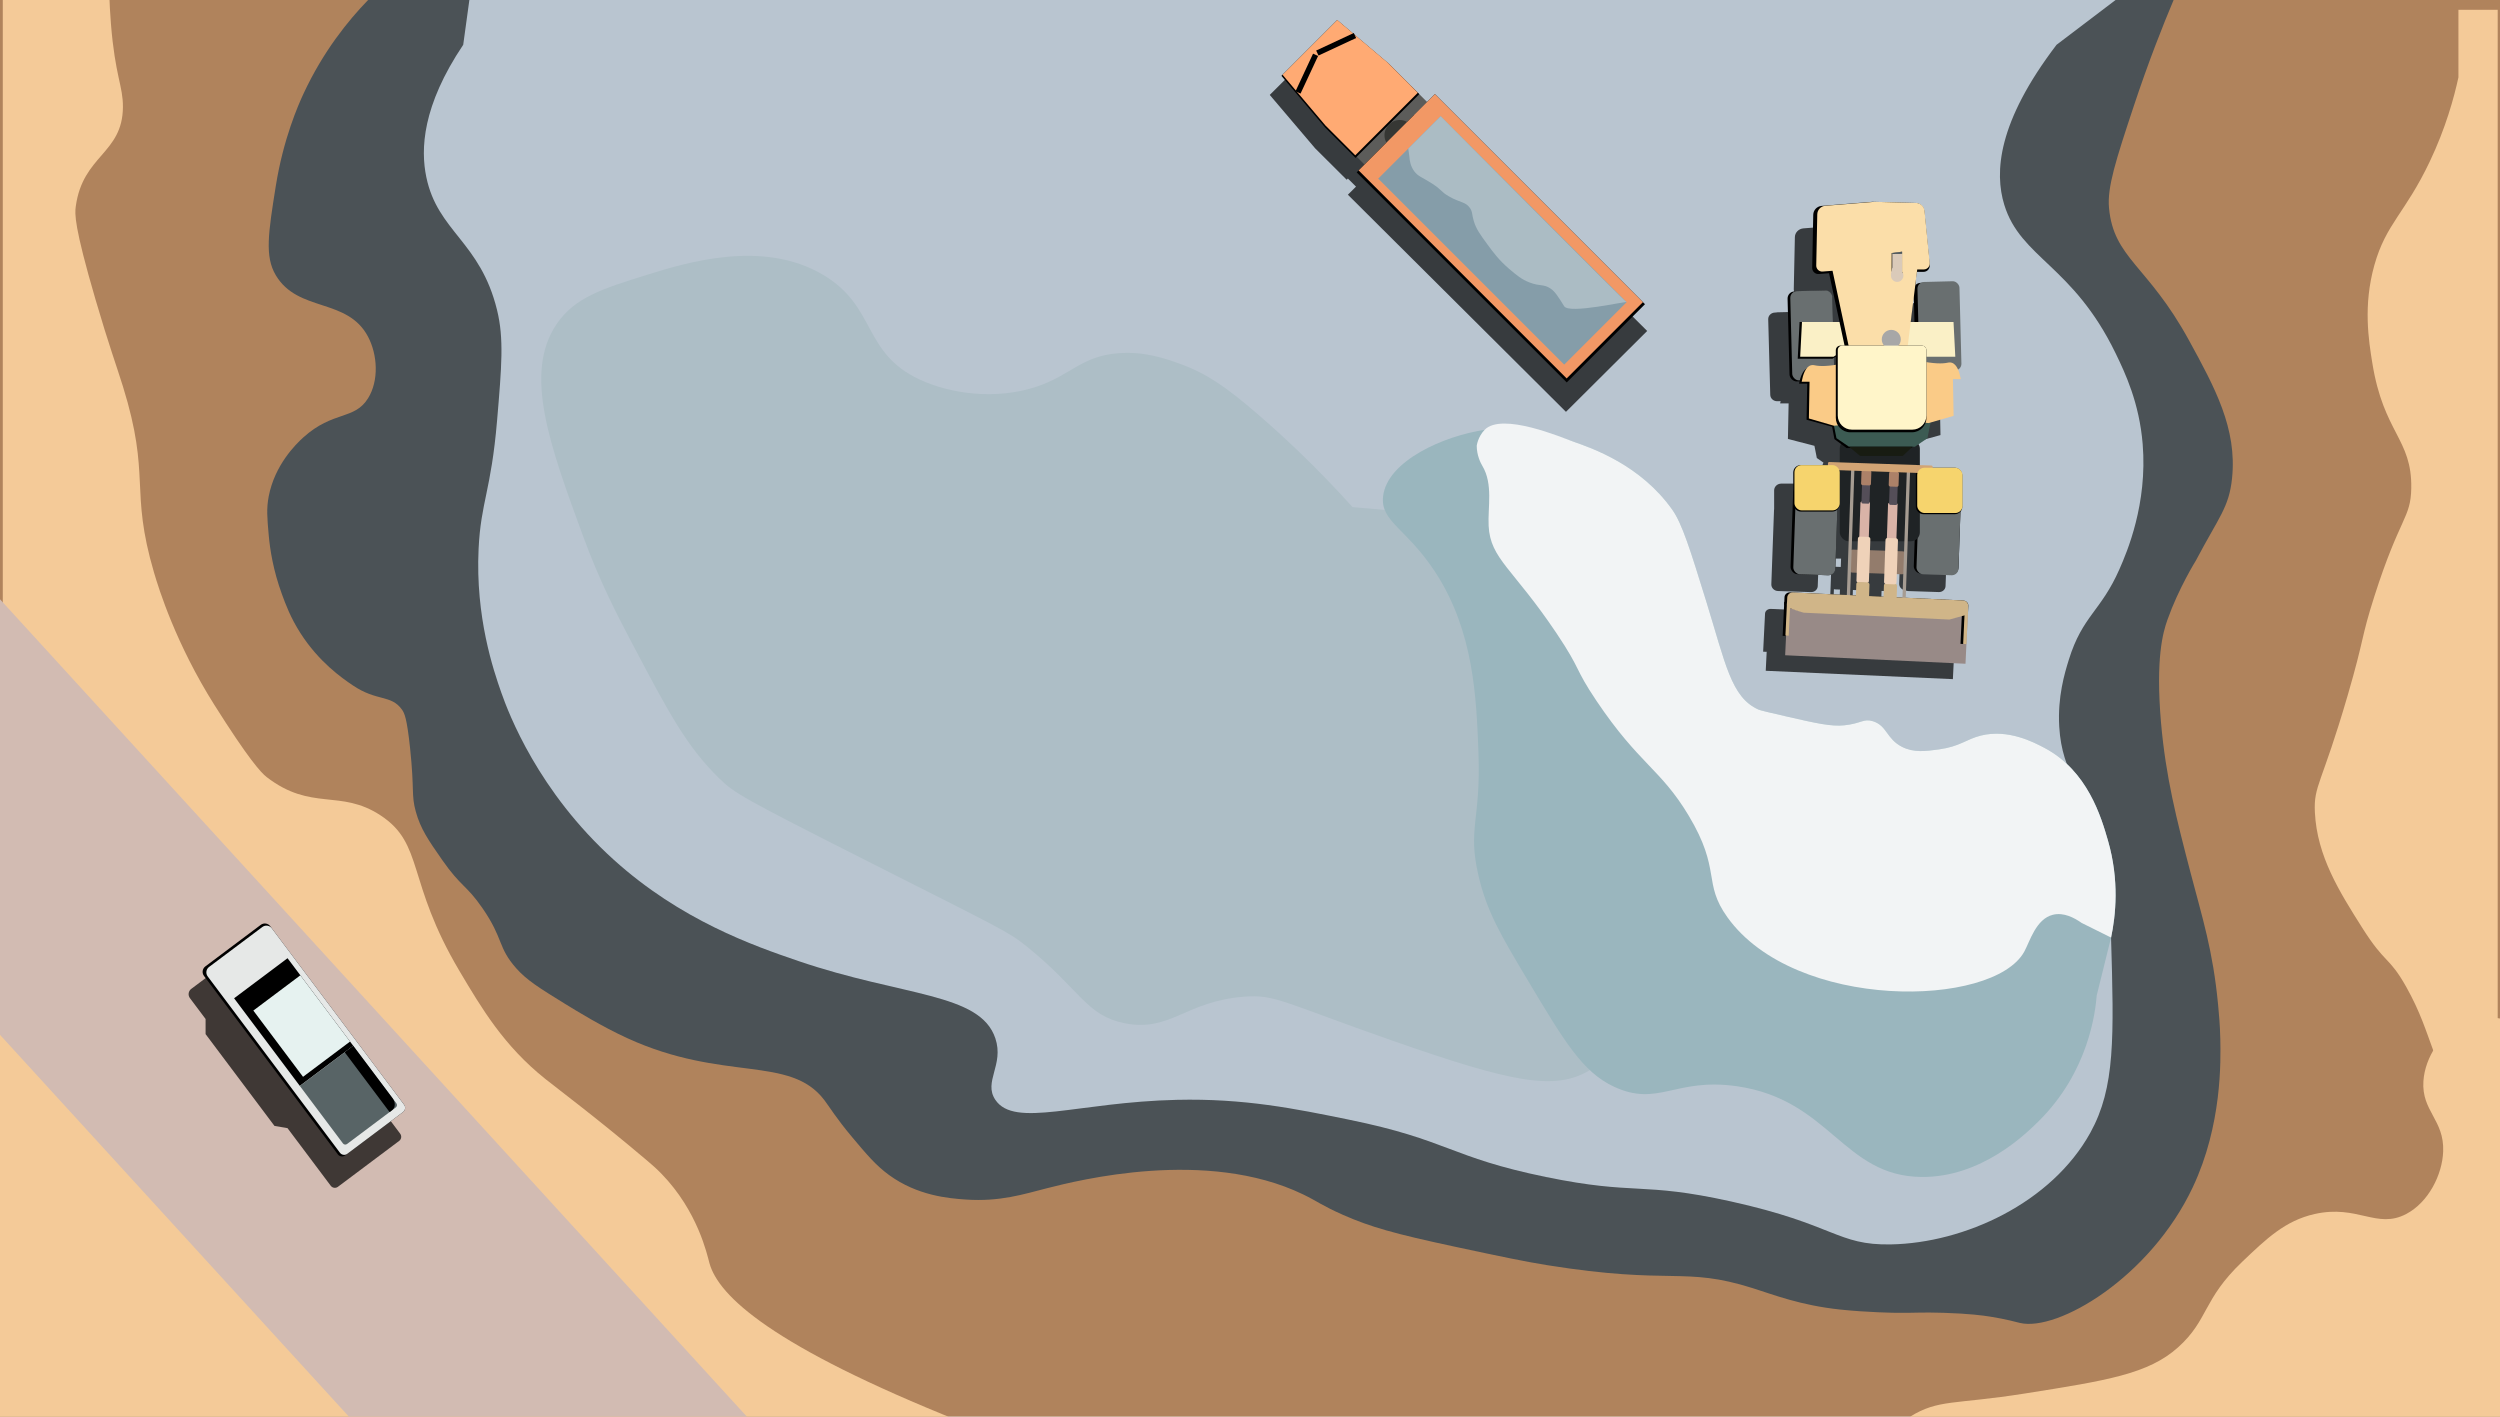
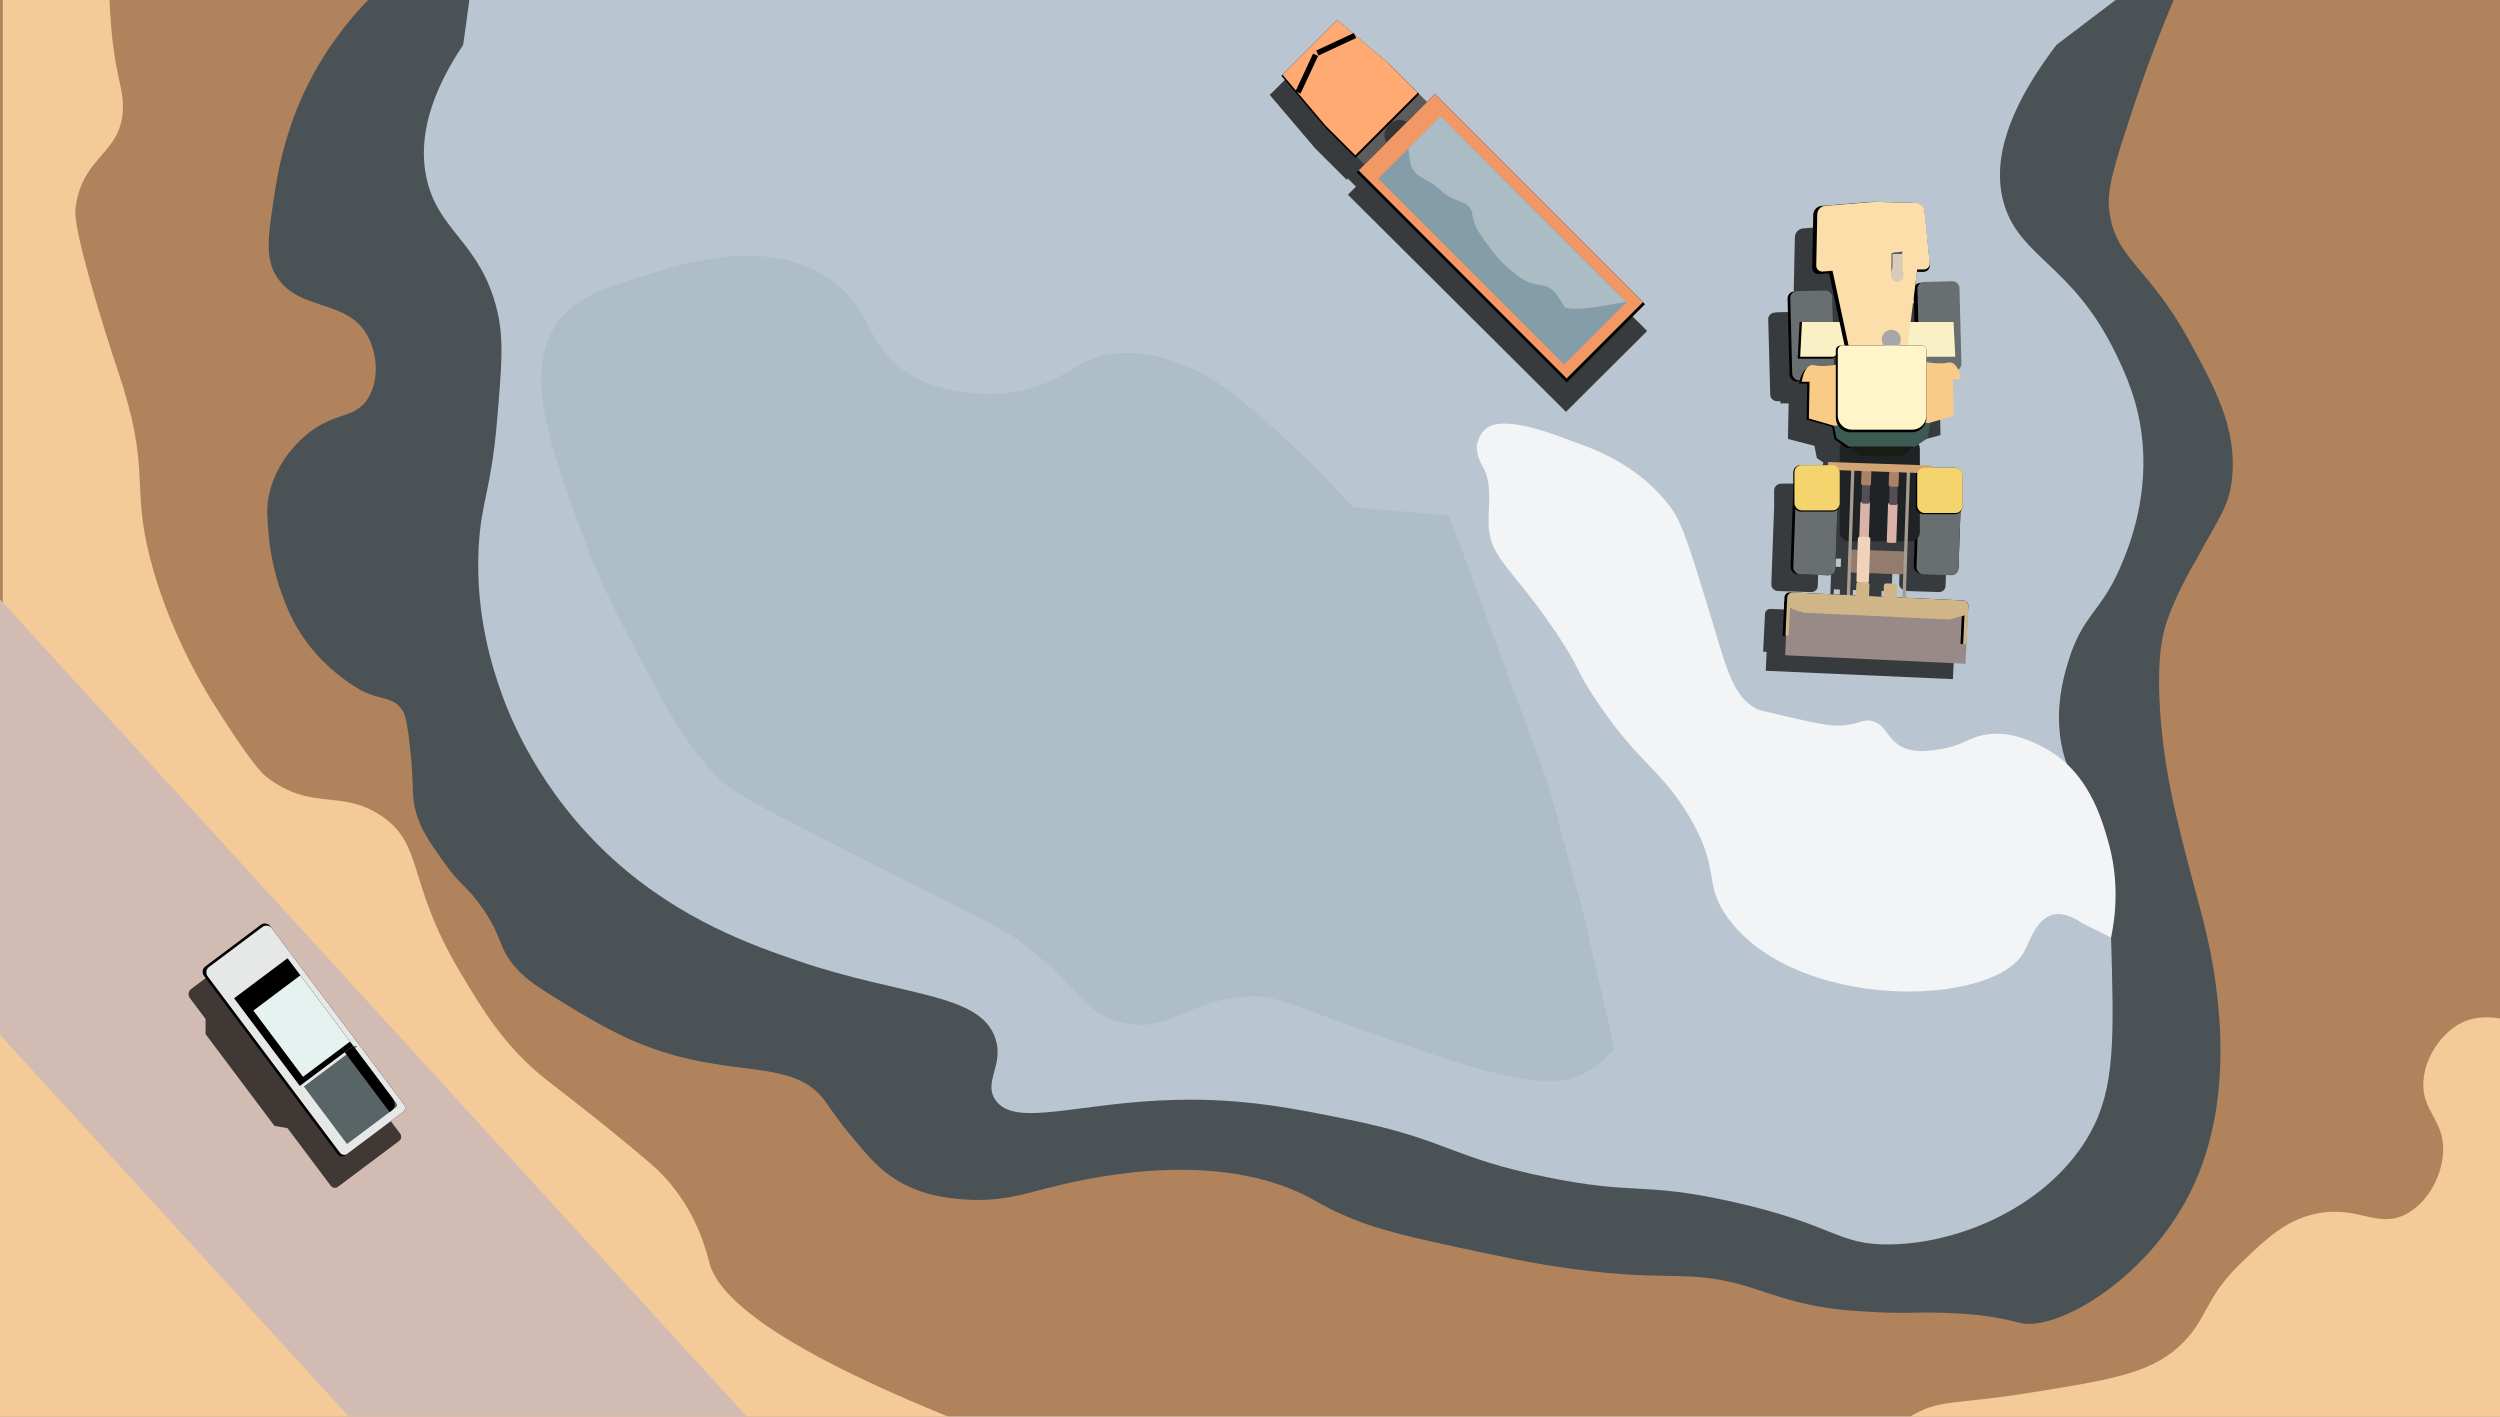
<svg xmlns="http://www.w3.org/2000/svg" id="a" data-name="Layer 1" viewBox="0 0 3000 1700">
  <defs>
    <style>
      .b {
        fill: #f2f4f5;
      }

      .c {
        fill: #a7a7a7;
      }

      .d {
        fill: #e6f2f0;
      }

      .e {
        fill: #5c5c5a;
      }

      .f {
        fill: #efd2b9;
      }

      .g {
        fill: #3c5b53;
      }

      .h {
        fill: #a69c92;
      }

      .i {
        fill: #fff5c9;
      }

      .j {
        fill: #937c6c;
      }

      .k {
        fill: #9ab6be;
      }

      .l {
        fill: #d2a474;
      }

      .m {
        fill: #fbdea9;
      }

      .n {
        fill: #abbcc4;
      }

      .o {
        fill: #f4ca98;
      }

      .p {
        fill: #4b5256;
      }

      .q {
        fill: #ac8168;
      }

      .r {
        fill: #f29865;
      }

      .s {
        fill: #b0835c;
      }

      .t {
        fill: #586466;
      }

      .u {
        fill: #f6d46d;
      }

      .v {
        fill: #adbec6;
      }

      .w {
        fill: #b9c5d0;
      }

      .x {
        fill: #181c12;
      }

      .y {
        fill: #4f595c;
      }

      .z {
        fill: #544e58;
      }

      .aa {
        opacity: .7;
      }

      .ab {
        fill: #ffaa73;
      }

      .ac {
        fill: #988a87;
      }

      .ad {
        fill: #d9b3a7;
      }

      .ae {
        fill: #859da9;
      }

      .af {
        fill: #d0b588;
      }

      .ag {
        fill: #d2bbb2;
      }

      .ah {
        fill: #facb87;
      }

      .ai {
        fill: #faf0c6;
      }

      .aj {
        fill: #696f70;
      }

      .ak {
        fill: #dacab9;
      }

      .al {
        fill: #e6e8e7;
      }

      .am {
        fill: #1f2325;
      }

      .an {
        fill: #363734;
      }
    </style>
  </defs>
  <rect class="s" x="-5.14" y="-101.55" width="3281.41" height="1819.72" />
  <path class="p" d="M2608.33,0c-12.34,29.3-29.88,73.21-47.98,127.87-21.28,64.22-31.87,96.84-29.53,121.81,5.67,60.53,46.47,68.23,95.97,158.72,31.02,56.7,57.84,105.73,51.68,165.47-3.63,35.23-15.89,46.63-43.43,98.84,0,0-20.68,33.15-34.08,70.94-5.46,15.41-14.33,46.31-7.75,123.53,5.83,65.76,18.28,114.3,35.57,180.51,13.89,53.16,26.79,92.83,32.94,158.11,1.02,10.78,2.29,24.32,2.64,40.84.55,26.34,2.16,103.35-32.94,177.87-51.2,108.72-162.48,173.85-207.63,162.98-3.46-.83-16.45-4.5-35.49-7.52-8.99-1.43-25.11-3.62-55.97-4.6-27.43-.87-33.44.28-57.31,0,0,0-34.03-.4-67.2-3.95-47.4-5.08-79.2-17.63-104.75-25.69-83.42-26.32-95.78-3.35-246.48-27.53-26.33-4.23-54.49-10.1-110.73-22.15-72.9-15.61-101.64-23.82-134.11-38.14-25.35-11.18-30.82-16.31-47.98-24.61-116.03-56.05-270.49-16.81-307.59-7.38-27.65,7.02-56.08,16.36-97.2,13.53-20.27-1.39-57.95-4.45-92.28-29.53-15.75-11.5-26.91-24.81-44.29-45.52-18.79-22.39-27.21-36.38-33.22-44.29-41.29-54.39-120.52-21.28-236.29-74.23-30.74-14.06-61.47-33-75.1-41.4-30.39-18.73-45.84-28.39-58.3-42.49-22.58-25.55-14.9-35.01-40.52-72.14-19.48-28.23-25.75-25.41-48.42-57.97-16.61-23.85-25.89-37.18-31.62-57.97-5.61-20.37-1.44-24.75-6.82-75.81-3.86-36.66-6.82-42.43-9.84-46.63-13.1-18.21-29.88-9.34-59.06-29.11-13.04-8.84-40.45-27.82-62.75-62.68-11.89-18.59-17.71-34.47-22.15-46.57-10.55-28.8-14.37-53.97-15.87-70.95-1.84-20.83-2.82-31.87,0-46.54,7.21-37.51,32.24-62.38,41.71-70.88,35.76-32.08,61.14-20.48,77.51-46.81,13.13-21.1,11.45-52.08,0-73.82-24.82-47.12-83.99-28.9-110.73-73.82-13.45-22.59-8.96-50.74,0-107.04,9.05-56.85,27.12-97.61,33.22-110.73,23.59-50.81,53.63-87.86,77.51-112.49h2166.69Z" />
  <path class="w" d="M2467.86,53.74c-70.95,93.05-74.59,153.22-62.75,191.94,19.56,63.94,82.31,72.52,133.58,178.18,11.57,23.83,28.46,59.5,32.52,109.04,5.88,71.78-18.74,129.41-27.88,150.15-22.32,50.67-44.3,55.74-60.71,108.52-5.08,16.32-13.6,44.61-11.54,80.35,3.35,57.89,31.13,77.18,49.83,139.65,10.04,33.55,10.81,60.21,12.36,113.52,3.47,119.98,5.1,179.92-24.81,234.08-46.67,84.52-151.36,132.48-239.35,134.11-64.93,1.2-66.5-23.83-192.51-51.68-107.7-23.8-112.99-6.94-221.47-29.21-115.57-23.74-116.89-44.38-236.23-68.76-65.17-13.32-125.71-25.69-206.7-23.83-119.32,2.74-194.66,34.34-217.78,0-14.66-21.78,10.71-41.82,0-73.82-18.35-54.81-110.82-49.98-236.23-92.71-54.41-18.54-141.32-49.06-221.47-121.38-91.15-82.24-126.46-176.04-135.18-200.86-9.39-26.73-31.15-90.52-27.22-172.48,2.69-56.23,15.01-69.61,22.15-153.6,5.59-65.73,8.38-98.59,0-132.89-20.13-82.38-71.32-94.03-84.9-159.6-6.89-33.27-5.07-85.12,44.29-158.72l7.38-53.74h1975.45l-70.83,53.74Z" />
  <path class="aa" d="M2346.89,746.5c.12-2.32-1.33-4.39-3.52-5.46-.87-.45-1.85-.74-2.91-.79l-71.47-3.2,2.42-66.76h4.71c1.41,0,2.76-.27,3.99-.75l-1.11,30.74c-.15,4.15,3.11,7.64,7.39,8.08,1.04.54,2.22.88,3.48.92l36.75,1.2c4.29.14,7.89-3.05,8.04-7.12l2.45-67.66c1.15-1.17,1.93-2.66,2.2-4.31.25-.76.39-1.57.39-2.4v-37.62c0-4.39-3.75-7.96-8.38-7.96h-.22c-.09,0-.18-.01-.28-.01h-28.33l.04-1.16c.03-.76-.6-1.4-1.41-1.43l-14.56-.48v-20.38c0-1.64-.43-3.19-1.17-4.55l10.64-6.91,3.9-18.51,28.64-7.87-.82-43.45h9.81c-.72-3.69-1.76-7.64-3.3-11.04,2.5-1.28,4.17-3.81,4.09-6.68l-2.45-90.73c-.11-4.07-3.68-7.29-7.97-7.19l-36.76.9c-1.37.03-2.65.41-3.76,1.03l-.69.02c-2.33.06-4.4,1.04-5.84,2.57l2.04-15.59h8.3c4.52,0,8.06-3.71,7.62-7.98l-.07-.72c.11-.6.14-1.22.08-1.86l-6.42-61.58c-.54-5.19-5.07-9.19-10.56-9.33l-51.7-1.31-.61.05-1.84-.05-63.48,4.85c-5.78.44-10.27,4.97-10.39,10.47l-1.32,62.64c-.09,4.3,3.75,7.73,8.26,7.39l12.74-.97,13.01,57.61h-8.17l-.81-30.11c-.11-4.07-3.68-7.29-7.97-7.19l-36.76.9c-.66.02-1.29.12-1.9.28l-1.03.03c-4.56.11-8.15,3.71-8.04,8.03l2.45,90.73c.12,4.32,3.91,7.74,8.46,7.63l4.01-.1c-.23.92-.44,1.84-.63,2.74h10.2l-.85,42.62,31.82,8.25,2.88,14.64,7.96,5.53c-.84,1.43-1.32,3.07-1.32,4.82v17.12l-13.12-.43c-.8-.03-1.48.57-1.51,1.34l-.08,2.33h-34.56c-4.75,0-8.6,3.65-8.6,8.16v22.39c-.07.36-.12.72-.13,1.09l-3.23,89.13c-.16,4.34,3.42,7.98,7.99,8.13l39.14,1.28c.31.01.61,0,.91-.02,4.12-.06,7.51-3.17,7.65-7.12l2.54-70.1c1.83-1.5,2.99-3.71,2.99-6.18v33.34c0,5.47,4.67,9.9,10.44,9.9h.68l-2.3,63.48-67.21-3.01c-.25-.01-.5,0-.74,0l-2.57-.12c-3.74-.17-6.91,2.34-7.07,5.6l-.28,5.6h0l-.05.93-.06,1.18h0s-1.89,38.03-1.89,38.03l4.15.19.03-.53h.09s-1.15,23.25-1.15,23.25l224.57,10.04,1.15-23.25h0l1.82-36.56h0s.02-.33.02-.33c.04-.2.07-.41.08-.62l.38-7.7ZM2181.9,461.76c-.75.11-1.48.21-2.19.31l-.23-8.54,2.42-1.5v9.72ZM2279.84,411.15h-4.67l3.87-29.62.8,29.62ZM2222.38,719.05c.44-.38.73-.93.75-1.54l.34-9.52,18.86.62-.36,9.98c-.03.76.35,1.44.96,1.85-.63.4-1.06,1.07-1.09,1.84l-.49,13.54-18.04-.81.5-13.79c.04-.96-.56-1.81-1.43-2.18ZM2224.84,670.3h18.89l-.4,11.16-18.86-.62.38-10.55ZM2257.69,736.56l.5-13.74c.03-.96-.56-1.81-1.43-2.18.44-.38.73-.93.75-1.54l.36-9.98,6.75.22c.45.01.88-.06,1.29-.17l-1,27.71-7.22-.32ZM2266.87,682.44c-.4-.14-.83-.24-1.28-.25l-6.75-.22.42-11.67h8.05l-.44,12.14ZM2186.56,586.37h.25v1.88c0-.65-.09-1.28-.25-1.88ZM2209.3,670.3l-.36,10.04-5.92-.19c-.48-.02-.93.06-1.36.18l.36-10.03h7.28ZM2200.68,707.02c.42.15.87.26,1.35.27l5.92.19-.34,9.52c-.03.76.35,1.44.96,1.85-.63.4-1.06,1.07-1.09,1.84l-.49,13.6-7.27-.33.98-26.95Z" />
  <g>
    <rect x="2297.51" y="338.97" width="52.59" height="106.7" rx="8.37" ry="8.37" transform="translate(-9.3 59.73) rotate(-1.47)" />
    <rect x="2146.24" y="349.21" width="53.51" height="108.06" rx="8.52" ry="8.52" transform="translate(-9.63 55.89) rotate(-1.47)" />
    <rect class="aj" x="2149.51" y="348.93" width="50.42" height="107.15" rx="8.03" ry="8.03" transform="translate(-9.61 55.91) rotate(-1.47)" />
    <polygon points="2215.58 386.37 2159.5 386.37 2157.27 430.49 2198.97 430.49 2227.08 412.17 2215.58 386.37" />
    <polygon class="ai" points="2216.17 386.37 2162.37 386.37 2160.23 428.12 2200.24 428.12 2227.2 410.79 2216.17 386.37" />
    <rect class="aj" x="2302.12" y="337.92" width="50.42" height="107.15" rx="8.03" ry="8.03" transform="translate(-9.28 59.82) rotate(-1.47)" />
    <path d="M2287.89,424.97h-72.21l-20.81-97.11-12.28.98c-4.35.35-8.05-3.14-7.96-7.5l1.27-63.61c.11-5.59,4.44-10.19,10.01-10.64l61.18-4.92,51.6,1.38c5.49.15,10,4.35,10.54,9.81l6.41,64.76c.43,4.34-2.98,8.1-7.34,8.1h-8.18" />
    <polygon class="ai" points="2290.42 386.37 2344.22 386.37 2346.36 428.12 2306.36 428.12 2279.39 410.79 2290.42 386.37" />
    <rect x="2298.07" y="582.37" width="53.71" height="106.52" rx="8.55" ry="8.55" transform="translate(23.22 -79.53) rotate(1.97)" />
    <rect class="aj" x="2301.35" y="582.59" width="50.42" height="107.15" rx="8.03" ry="8.03" transform="translate(23.24 -79.59) rotate(1.97)" />
    <rect class="am" x="2207.7" y="527.4" width="96.12" height="122.12" rx="10.77" ry="10.77" />
    <rect class="ac" x="2143.6" y="727.53" width="216.66" height="63.82" transform="translate(38.24 -105.15) rotate(2.7)" />
    <rect x="2353.58" y="731.85" width="4" height="40.8" transform="translate(38.02 -110.04) rotate(2.7)" />
    <path d="M2361.97,726.89c.16-3.31-2.64-6.13-6.25-6.3l-207.49-9.78c-3.61-.17-6.65,2.38-6.81,5.69l-.37,7.82c-.03.54.04,1.07.16,1.58h-.23s.25.08.25.08c.66,2.54,20.21,7.51,20.21,7.51l177.69,8.37,22.17-5.6h0c.17-.49.28-1.01.31-1.55l.37-7.82Z" />
    <rect x="2140.18" y="722.26" width="4" height="40.8" transform="translate(37.33 -100) rotate(2.7)" />
    <rect class="ad" x="2231.77" y="601.83" width="11.45" height="48" rx="1.82" ry="1.82" transform="translate(22.83 -76.53) rotate(1.97)" />
    <path class="m" d="M2288.85,418.67h-69.72l-20.09-93.76-11.85.95c-4.2.34-7.77-3.03-7.69-7.24l1.23-61.41c.11-5.4,4.29-9.84,9.67-10.27l59.07-4.75,49.82,1.33c5.3.14,9.66,4.2,10.18,9.47l6.19,62.53c.41,4.19-2.88,7.82-7.09,7.82h-7.9" />
    <rect x="2150.22" y="583.17" width="53.71" height="106.52" rx="8.55" ry="8.55" transform="translate(23.16 -74.45) rotate(1.97)" />
    <path d="M2282.46,326.12v-24.05l-12.44,1.57-.08,22.07s12.61,8.84,12.61,4.73c0-1.72.95-3.05-.08-4.31Z" />
    <rect class="z" x="2234.11" y="579.9" width="9.66" height="24.4" rx="1.54" ry="1.54" transform="translate(21.67 -76.6) rotate(1.97)" />
    <rect class="q" x="2233.57" y="564.45" width="11.82" height="17.9" rx="1.88" ry="1.88" transform="translate(21.03 -76.63) rotate(1.97)" />
    <path d="M2167.86,503.7l31.13,8.5,14.5-1.22-2.21-72.19c-19.48,3.86-29.98,3.58-36.04,2.32-.82-.17-2.69-.59-4.92,0-6.76,1.81-9.88,11.22-11.47,19.32h9.83s-.82,43.28-.82,43.28Z" />
    <polygon points="2255.57 500.61 2253.58 500.61 2197.45 506.37 2201.3 526.94 2215.91 537.64 2254.41 537.64 2254.74 537.64 2293.24 537.64 2307.85 526.94 2311.69 506.37 2255.57 500.61" />
    <polygon class="g" points="2259.36 500.61 2257.33 500.61 2199.82 506.12 2203.76 525.82 2218.73 536.06 2258.18 536.06 2258.51 536.06 2297.97 536.06 2312.94 525.82 2316.88 506.12 2259.36 500.61" />
    <path class="ah" d="M2344.3,499.03l-29.94,8.67-13.95-1.24,2.13-73.6c18.74,3.93,28.83,3.65,34.67,2.36.79-.17,2.59-.6,4.73,0,6.5,1.84,9.5,11.44,11.03,19.7h-9.45l.79,44.12Z" />
    <path class="ah" d="M2170.67,502.18l29.94,8.67,13.95-1.24-2.13-73.6c-18.74,3.93-28.83,3.65-34.67,2.36-.79-.17-2.59-.6-4.73,0-6.5,1.84-9.5,11.44-11.03,19.7h9.45l-.79,44.12Z" />
    <path d="M2208.51,414.73h97.63c3.06,0,5.55,2.49,5.55,5.55v81.15c0,9.55-7.75,17.3-17.3,17.3h-74.12c-9.55,0-17.3-7.75-17.3-17.3v-81.15c0-3.06,2.49-5.55,5.55-5.55Z" />
    <circle class="c" cx="2269.54" cy="407.25" r="11.42" />
    <path class="i" d="M2210.76,414.73h95.51c2.99,0,5.43,2.43,5.43,5.43v78.49c0,9.34-7.59,16.93-16.93,16.93h-72.51c-9.34,0-16.93-7.59-16.93-16.93v-78.49c0-2.99,2.43-5.43,5.43-5.43Z" />
    <path class="ak" d="M2282.54,326.24v-24.17l-11.82,1.58v17.33l-1.58,7.44v2.8h.02c.21,3.95,3.47,7.09,7.46,7.09s7.48-3.35,7.48-7.48c0-1.73-.59-3.32-1.58-4.58Z" />
    <rect class="aj" x="2153.54" y="582.57" width="50.42" height="107.15" rx="8.03" ry="8.03" transform="translate(23.15 -74.51) rotate(1.97)" />
    <rect x="2151.92" y="558.12" width="55.77" height="55.77" rx="8.88" ry="8.88" />
    <rect x="2298.98" y="561.26" width="55.77" height="55.77" rx="8.88" ry="8.88" />
    <polygon class="y" points="2270.72 304.8 2282.54 304.66 2282.54 302.06 2270.72 303.64 2270.72 304.8" />
    <rect class="ad" x="2264.89" y="603.45" width="11.45" height="48" rx="1.82" ry="1.82" transform="translate(22.91 -77.67) rotate(1.97)" />
    <rect class="z" x="2267.24" y="581.51" width="9.66" height="24.4" rx="1.54" ry="1.54" transform="translate(21.75 -77.74) rotate(1.97)" />
    <rect class="q" x="2266.69" y="566.07" width="11.82" height="17.9" rx="1.88" ry="1.88" transform="translate(21.11 -77.77) rotate(1.97)" />
    <rect class="af" x="2260.49" y="700.23" width="15.76" height="18.71" rx="2.51" ry="2.51" transform="translate(25.73 -77.54) rotate(1.97)" />
    <rect class="j" x="2218.73" y="660.55" width="68.54" height="27.58" rx="4.39" ry="4.39" transform="translate(24.51 -77.04) rotate(1.97)" />
    <rect class="h" x="2218.66" y="563.64" width="3.94" height="157.62" transform="translate(23.39 -75.94) rotate(1.97)" />
    <rect class="h" x="2285.51" y="565.36" width="3.94" height="155.11" transform="translate(23.45 -78.24) rotate(1.97)" />
    <rect class="l" x="2193.44" y="556.51" width="125.68" height="9.45" rx="1.5" ry="1.5" transform="translate(20.62 -77.22) rotate(1.97)" />
    <rect class="u" x="2300.66" y="561.27" width="54.36" height="54.36" rx="8.65" ry="8.65" />
    <rect class="u" x="2153.33" y="558.12" width="54.36" height="54.36" rx="8.65" ry="8.65" />
    <polygon class="x" points="2218.73 536.06 2232.12 547.09 2283.39 547.09 2294.98 536.06 2218.73 536.06" />
    <rect class="f" x="2228.61" y="644.11" width="14.97" height="55.32" rx="2.38" ry="2.38" transform="translate(24.41 -76.46) rotate(1.97)" />
-     <rect class="f" x="2261.73" y="645.73" width="14.97" height="55.32" rx="2.38" ry="2.38" transform="translate(24.49 -77.6) rotate(1.97)" />
    <rect class="af" x="2227.37" y="698.61" width="15.76" height="18.71" rx="2.51" ry="2.51" transform="translate(25.65 -76.41) rotate(1.97)" />
    <path class="af" d="M2361.9,727.29c.17-3.55-2.58-6.56-6.13-6.73l-204.35-9.63c-3.55-.17-6.56,2.58-6.73,6.13l-.4,8.39c-.03.58.03,1.15.15,1.69h-.23s.25.09.25.09c.64,2.73,19.88,7.98,19.88,7.98l175,8.25,21.86-6.1h0c.17-.53.28-1.09.31-1.67l.4-8.39Z" />
    <rect class="af" x="2356.76" y="732.55" width="3.94" height="40.18" transform="translate(38.04 -110.18) rotate(2.7)" />
    <rect class="af" x="2143.49" y="722.5" width="3.94" height="40.18" transform="translate(37.33 -100.16) rotate(2.7)" />
  </g>
  <path class="o" d="M1152.42,1705.81c-225.87-90.31-290.19-150.29-301.11-190.11-2.82-10.27-13.86-62.18-57.46-107.09-6.28-6.47-11.29-10.78-18.74-17.09-57.64-48.8-104.84-84.1-120.74-96.8-49.69-39.7-76.19-84.35-102.77-129.12-64.33-108.39-42.26-152.47-94.87-187.1-48.57-31.97-82.83-4.56-136.74-46-6.83-5.25-22.2-22.26-62.83-86.74-45.98-72.98-66.45-138.62-72.35-158.72-29.53-100.59-3.37-114-37.29-223.31-7.58-24.44-16.9-49.57-32.85-104.11-25.96-88.75-24.95-103.09-23.76-111.82,8.43-61.87,56.23-63.16,56.6-119.4.17-25.19-9.34-36.88-14.39-99.82-1.09-13.6-1.59-24.84-1.85-32.35H3.35v882.75c-53.53,368.72-107.07,737.44-160.6,1106.15,436.56-93.11,873.11-186.22,1309.67-279.33Z" />
  <path class="v" d="M667.93,388.91c21.73-32.11,55.38-42.59,108.27-59.06,46.5-14.48,138.89-43.24,211.62,0,64.35,38.25,46.82,93.32,115.66,125.55,36.14,16.92,90.85,25.09,140.26,8.64,41.75-13.9,53.71-36.72,98.43-40.19,31.07-2.41,55.83,6.25,73.82,12.74,32.26,11.64,56.03,28.31,93,60.18,30.82,26.57,70.58,63.52,114.09,111.76l115.89,10.22,119.35,323.82,43.06,158.72,35.68,156.26c-5.84,7.64-15.29,18.12-29.32,26.63-41.62,25.24-93.37,14.8-236.44-35.24-132.4-46.31-140.87-55.83-178.4-52.91-70.23,5.46-88.28,42.49-142.72,31.99-46.91-9.04-53.69-40.42-118.12-92.28-21.89-17.62-28.93-20.29-190.71-102.12-149.7-75.72-160.14-81.75-178.4-99.66-39.17-38.4-60.57-78.91-103.35-159.95-18.69-35.4-39.84-75.8-60.29-131.65-39.83-108.78-71.24-194.54-31.37-253.46Z" />
  <rect class="ag" x="4.66" y="61.28" width="352.58" height="2234.36" transform="translate(-747.59 430.57) rotate(-42.42)" />
-   <path class="k" d="M2533.28,1125.08c5.48-26.07,10.17-68.35-3.69-116.27-8.07-27.91-24.26-83.85-76.28-111.35-12.62-6.67-43.41-22.95-76.28-14.76-17.66,4.4-24.89,13.11-50.45,16.61-15.7,2.15-30.02,4.12-44.15-3.08-18.79-9.57-17.87-25.46-34.99-30.76-11.34-3.51-13.87,2.81-34.43,4.92-15.59,1.6-33.45-2.4-68.53-10.46-21.23-4.88-31.84-7.32-34.45-8.49-32.75-14.72-39.34-54.91-62.75-130.47-19.11-61.69-28.67-92.53-40.6-109.38-37.71-53.25-94.89-73.29-118.12-81.44-23.53-8.25-60.37-21.17-107.04-14.31-48.59,7.14-116.88,37.04-121.81,79.73-3.51,30.43,28.49,38.54,62.75,91.18,46.21,71.01,49.2,150.34,51.68,216.23,3.08,81.84-13.27,90.27,0,147.64,10.04,43.39,27.12,72.01,59.06,125.5,43.88,73.49,65.82,110.24,103.35,127.81,53.52,25.05,73.59-11.11,147.64-.46,112.24,16.13,127.26,107.98,221.73,108.89,71.81.69,125.12-51.79,140-66.44,60.73-59.78,68.65-132.48,70.13-151.34l17.23-69.52Z" />
  <path class="aa" d="M480.24,1360.45l-168.98-225.17c-2.63-3.5-7.59-4.21-11.1-1.58l-70.66,52.96c-3.5,2.62-4.21,7.59-1.59,11.09l18.79,25.04h0v18.14l82.67,110.16,15.64,2.69h0l51.88,69.14c2.04,2.72,5.9,3.27,8.62,1.23l2.69-2.01s0,0,0,0l70.79-53.06c2.72-2.04,3.27-5.9,1.23-8.62Z" />
  <path class="b" d="M2533.28,1125.08c5.48-26.07,10.17-68.35-3.69-116.27-8.07-27.91-24.26-83.85-76.28-111.35-12.62-6.67-43.41-22.95-76.28-14.76-17.66,4.4-24.89,13.11-50.45,16.61-15.7,2.15-30.02,4.12-44.15-3.08-18.79-9.57-17.87-25.46-34.99-30.76-11.34-3.51-13.87,2.81-34.43,4.92-15.59,1.6-33.45-2.4-68.53-10.46-21.23-4.88-31.84-7.32-34.45-8.49-32.75-14.72-39.34-54.91-62.75-130.47-19.11-61.69-28.67-92.53-40.6-109.38-37.71-53.25-94.89-73.29-118.12-81.44-13.73-4.81-86.25-35.92-107.04-14.31-8.19,8.51-9.43,19.08-9.43,19.08,0,11.57,4.73,20.78,6.72,24.09,13.14,21.97,6.42,49.87,7.55,72,2.03,39.86,28.98,50.56,81.7,129.25,30.18,45.05,20.37,40.08,47.9,81.03,50.87,75.66,76.8,81.36,110.34,137.25,39.78,66.29,16.49,80.24,46.62,122.23,81,112.89,318.87,108.97,356.19,41.22,6.73-12.21,13.97-39.27,34.45-44.29,12.82-3.15,25.61,3.61,34.45,9.84,11.76,5.84,23.51,11.69,35.27,17.53Z" />
  <polygon class="aa" points="1974.08 394.63 1714.93 136.61 1680.3 171.09 1680.3 171.09 1705.18 146.32 1693.67 134.85 1685.69 126.91 1656.53 97.87 1614.74 62.68 1613.84 60.76 1612.95 61.18 1593.29 44.62 1593.2 44.71 1525.06 112.55 1523.71 113.9 1578.19 178.02 1616.02 215.68 1617.46 214.25 1627.21 223.95 1619.9 231.23 1619.9 231.23 1617.46 233.65 1879.15 494.2 1976.62 397.16 1974.08 394.63" />
  <g>
    <path d="M231.3,1197.91h267.73c3.47,0,6.29,2.82,6.29,6.29v86.79c0,3.47-2.82,6.29-6.29,6.29H231.3c-4.47,0-8.1-3.63-8.1-8.1v-83.19c0-4.47,3.63-8.1,8.1-8.1Z" transform="translate(1143.8 207.64) rotate(53.13)" />
    <path class="al" d="M235.15,1199.84h264.52c3.47,0,6.29,2.82,6.29,6.29v83.59c0,3.47-2.82,6.29-6.29,6.29H235.15c-4.47,0-8.1-3.63-8.1-8.1v-79.98c0-4.47,3.63-8.1,8.1-8.1Z" transform="translate(1144.96 205.97) rotate(53.13)" />
    <rect x="286.68" y="1186.37" width="131.44" height="80.15" transform="translate(1122.13 208.67) rotate(53.13)" />
    <rect class="d" x="312.33" y="1195.99" width="99.38" height="70.53" transform="translate(1129.82 202.9) rotate(53.13)" />
-     <path class="t" d="M373.88,1274.86h86.32c1.9,0,3.45,1.54,3.45,3.45v73.25c0,1.9-1.54,3.45-3.45,3.45h-86.32v-80.15h0Z" transform="translate(1219.46 190.97) rotate(53.13)" />
+     <path class="t" d="M373.88,1274.86h86.32c1.9,0,3.45,1.54,3.45,3.45v73.25h-86.32v-80.15h0Z" transform="translate(1219.46 190.97) rotate(53.13)" />
    <path d="M467.49,1334.49l3.18-2.39c3.91-2.93,4.1-9.26.44-14.15l-47.23-62.97-10.26,7.69,53.86,71.81Z" />
  </g>
  <g>
    <g>
      <rect class="e" x="1612.45" y="137.26" width="106.22" height="26.55" transform="translate(381.39 1221.82) rotate(-45)" />
      <polygon points="1604.64 24.07 1537.71 91 1590.18 153.04 1626.62 189.48 1703.11 112.98 1666.68 76.54 1604.64 24.07" />
      <polygon class="ab" points="1604.73 23.98 1539.01 89.7 1590.53 150.61 1626.31 186.38 1701.41 111.28 1665.64 75.5 1604.73 23.98" />
      <rect x="1543.26" y="85.02" width="49.79" height="6.64" transform="translate(825.37 1472.24) rotate(-65)" />
      <rect x="1578.47" y="49.81" width="49.79" height="6.64" transform="translate(127.77 682.59) rotate(-25)" />
      <rect x="1734.6" y="107.72" width="132.77" height="356.47" transform="translate(325.3 1357.24) rotate(-45)" />
      <circle class="an" cx="1679.64" cy="162.27" r="18.26" />
      <rect class="r" x="1736.21" y="107.05" width="129.45" height="353.01" transform="translate(326.98 1356.5) rotate(-45)" />
    </g>
    <rect class="ae" x="1749.9" y="130.67" width="105.98" height="315.63" transform="translate(324.07 1359.33) rotate(-45)" />
    <path class="n" d="M1691.3,188.29c.27,4.51,1.36,11.14,5.7,17.11,4.69,6.44,9.57,7.18,21.18,14.66,12.96,8.35,10.23,9.58,20.36,15.48,13.86,8.06,19.9,6.3,25.25,13.85,3.5,4.93,2.19,7.5,4.89,16.29,2.85,9.31,7.33,15.44,16.29,27.69,6.7,9.17,13.85,18.94,26.07,29.32,8.98,7.63,14.84,12.61,24.44,16.29,12.78,4.9,16.79,1.6,25.25,7.33,5.29,3.59,9.03,9.5,16.29,21.18,6.09,9.8,74.94-6.52,74.94-4.89s-223.18-223.18-223.18-223.18l-38.86,38.86,1.39,10.01Z" />
  </g>
-   <path class="o" d="M2834.47,1113.03c-27.04-42.8-54.02-85.51-56.6-138.15-1.6-32.69,8-32.79,39.37-140.49,20.41-70.05,15.61-67.47,31.99-118.76,30.66-95.97,43.74-93.36,44.29-130.04.9-59.18-33.16-65.65-46.75-150.01-4.39-27.22-11.11-68.96,2.46-117.38,13.96-49.81,36.93-62.18,66.44-124.25,19.33-40.67,29.16-76.78,34.45-101.14V11.73h47.12v1339.99c-10.48-5.67-26.56-15.66-42.2-31.99-38.17-39.86-34.3-76.32-67.49-135.34-21.08-37.49-24.65-26.36-53.09-71.36Z" />
  <path class="o" d="M2292.11,1700c34.24-21.13,52.2-14.28,137.7-27.79,98.76-15.61,148.14-23.41,183.8-55.34,36.69-32.85,29.52-57.47,77.08-102.77,28.61-27.25,51.32-49.34,87.01-57.31,51.59-11.53,74.52,18.57,109.77,0,26.65-14.04,43.29-46.91,44.34-75.1,1.42-37.91-26.06-48.2-23.72-84.28,1.89-29.14,22.14-58.23,45.46-69.88,50.52-25.24,127.91,25.23,166.01,69.88,91.84,107.6,75.72,322.15-39.53,434.09-79.59,77.31-185.44,85.25-260.88,90.91-199.9,15-265.84-83.11-448.63-41.5-78.31,17.82-135.3,51.56-149.9,31.62-14.44-19.71,20.5-81.06,71.49-112.53Z" />
</svg>